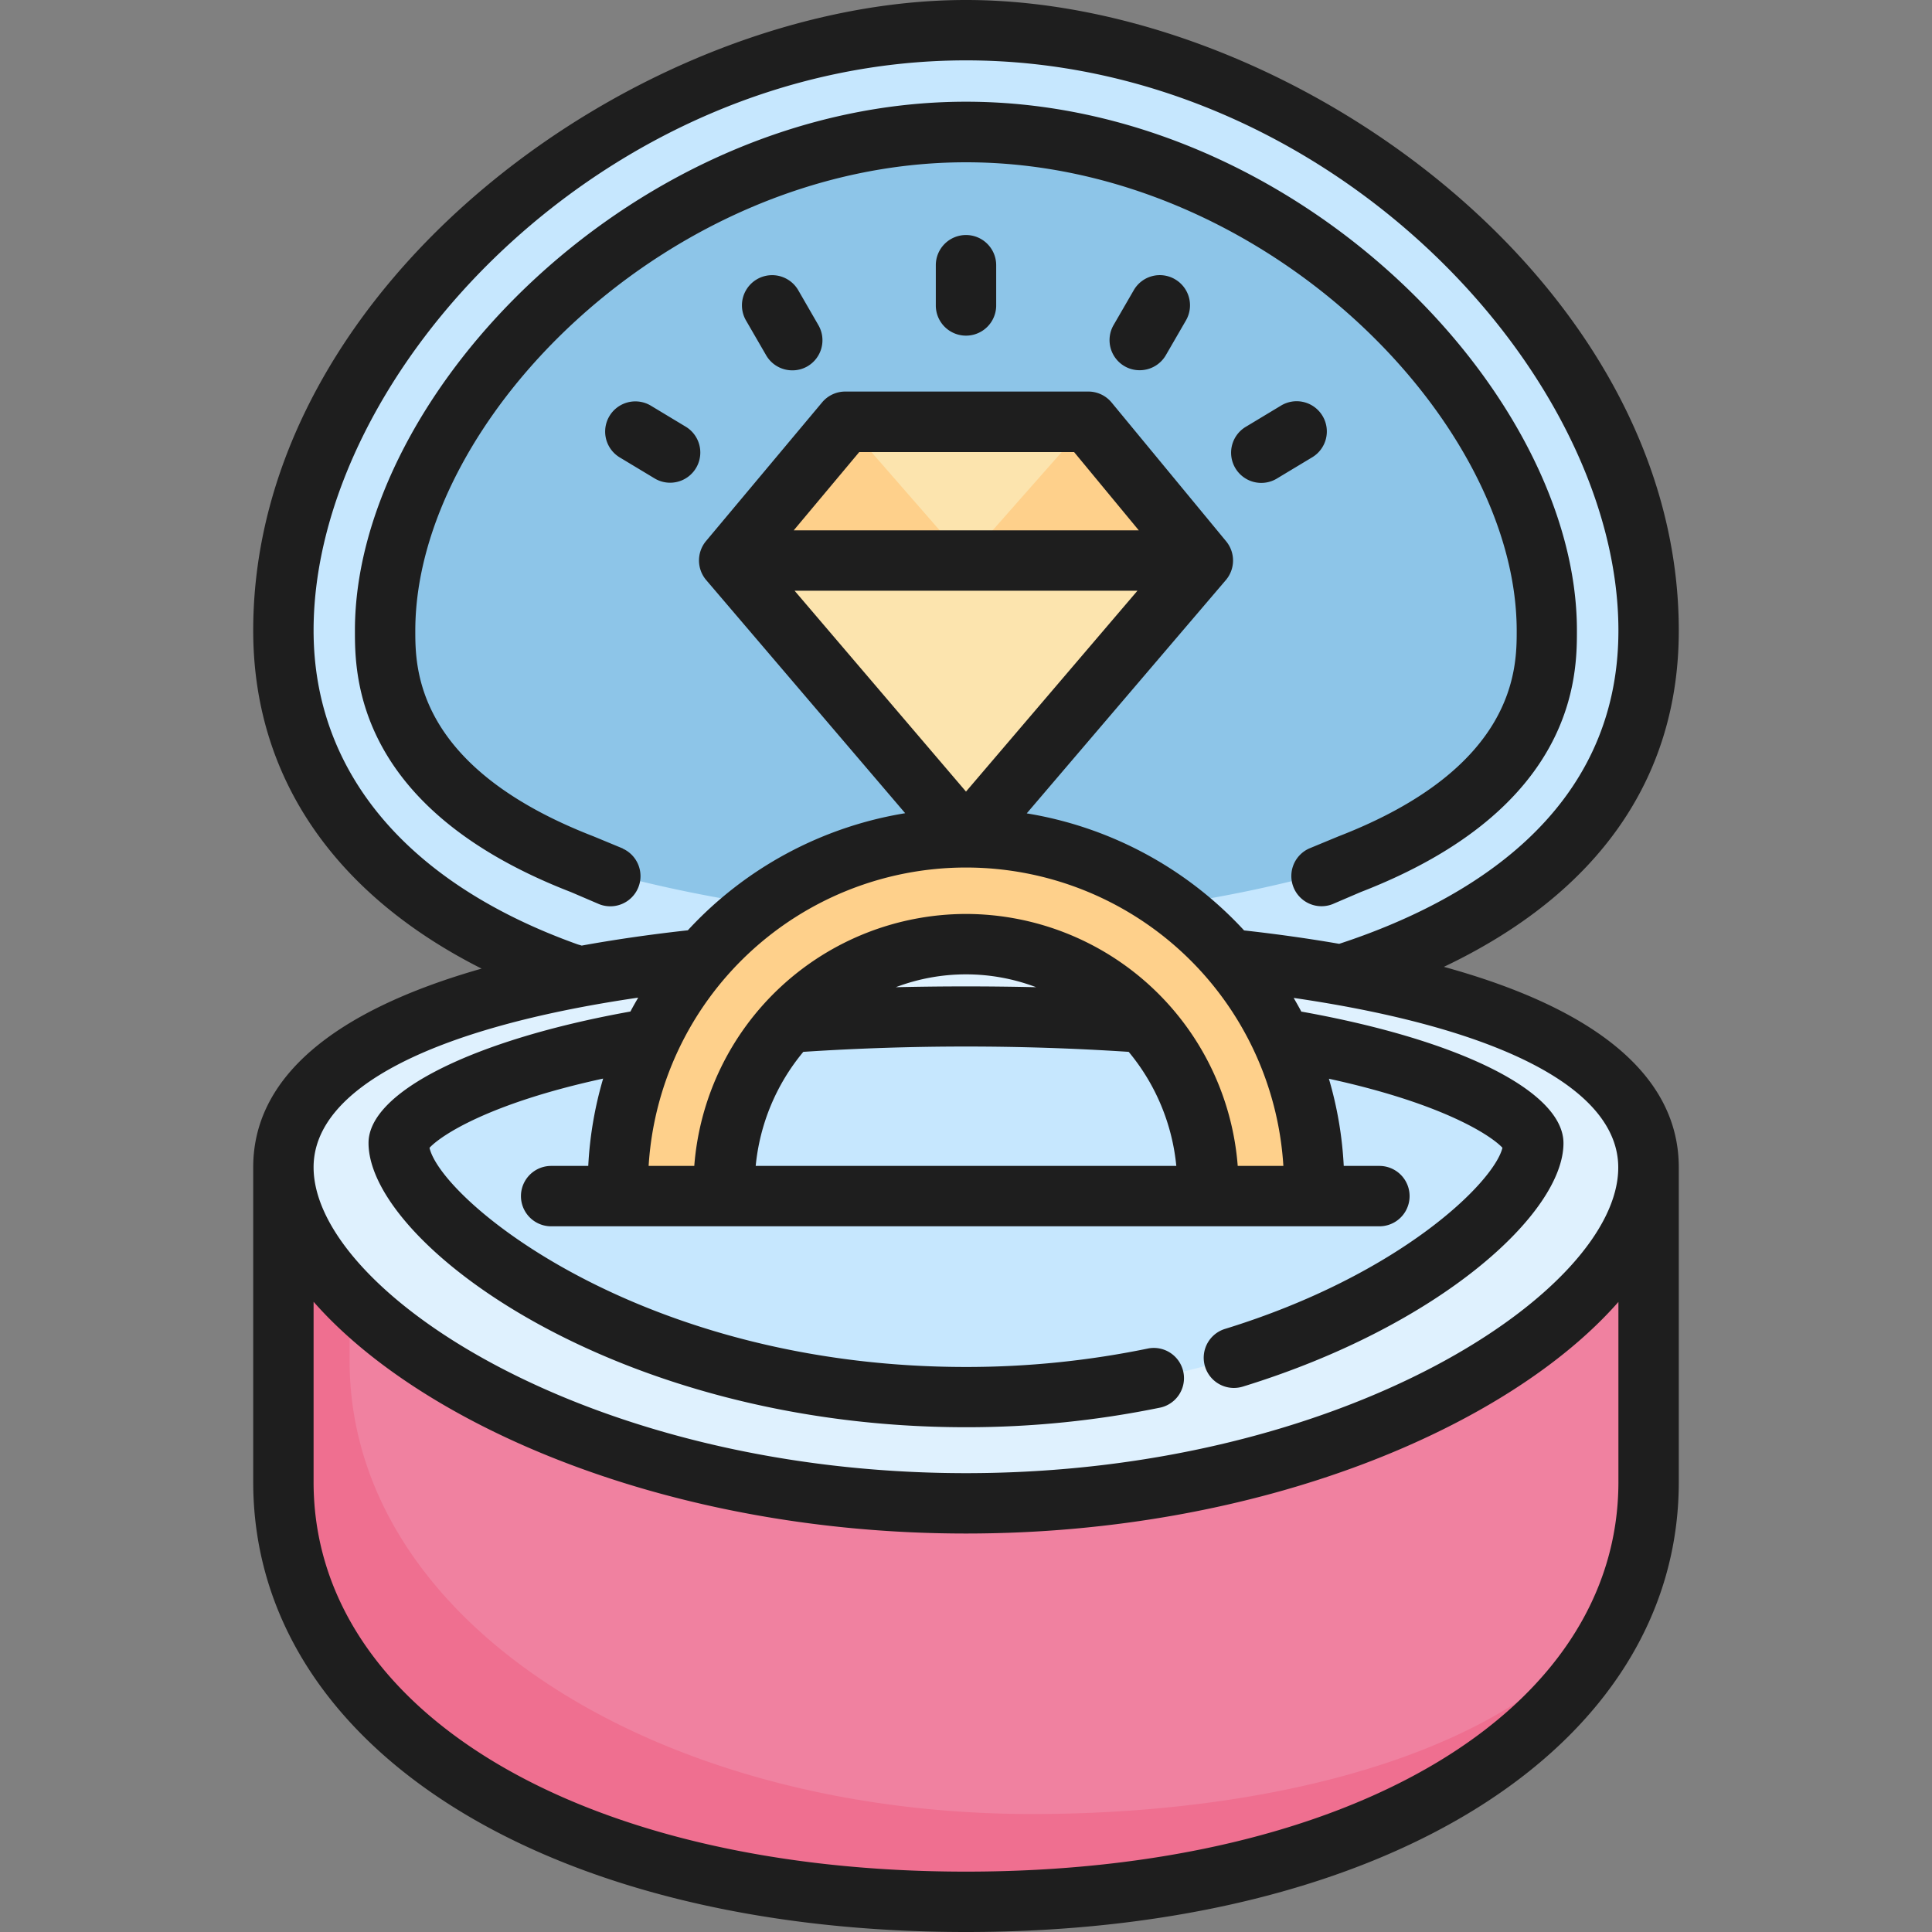
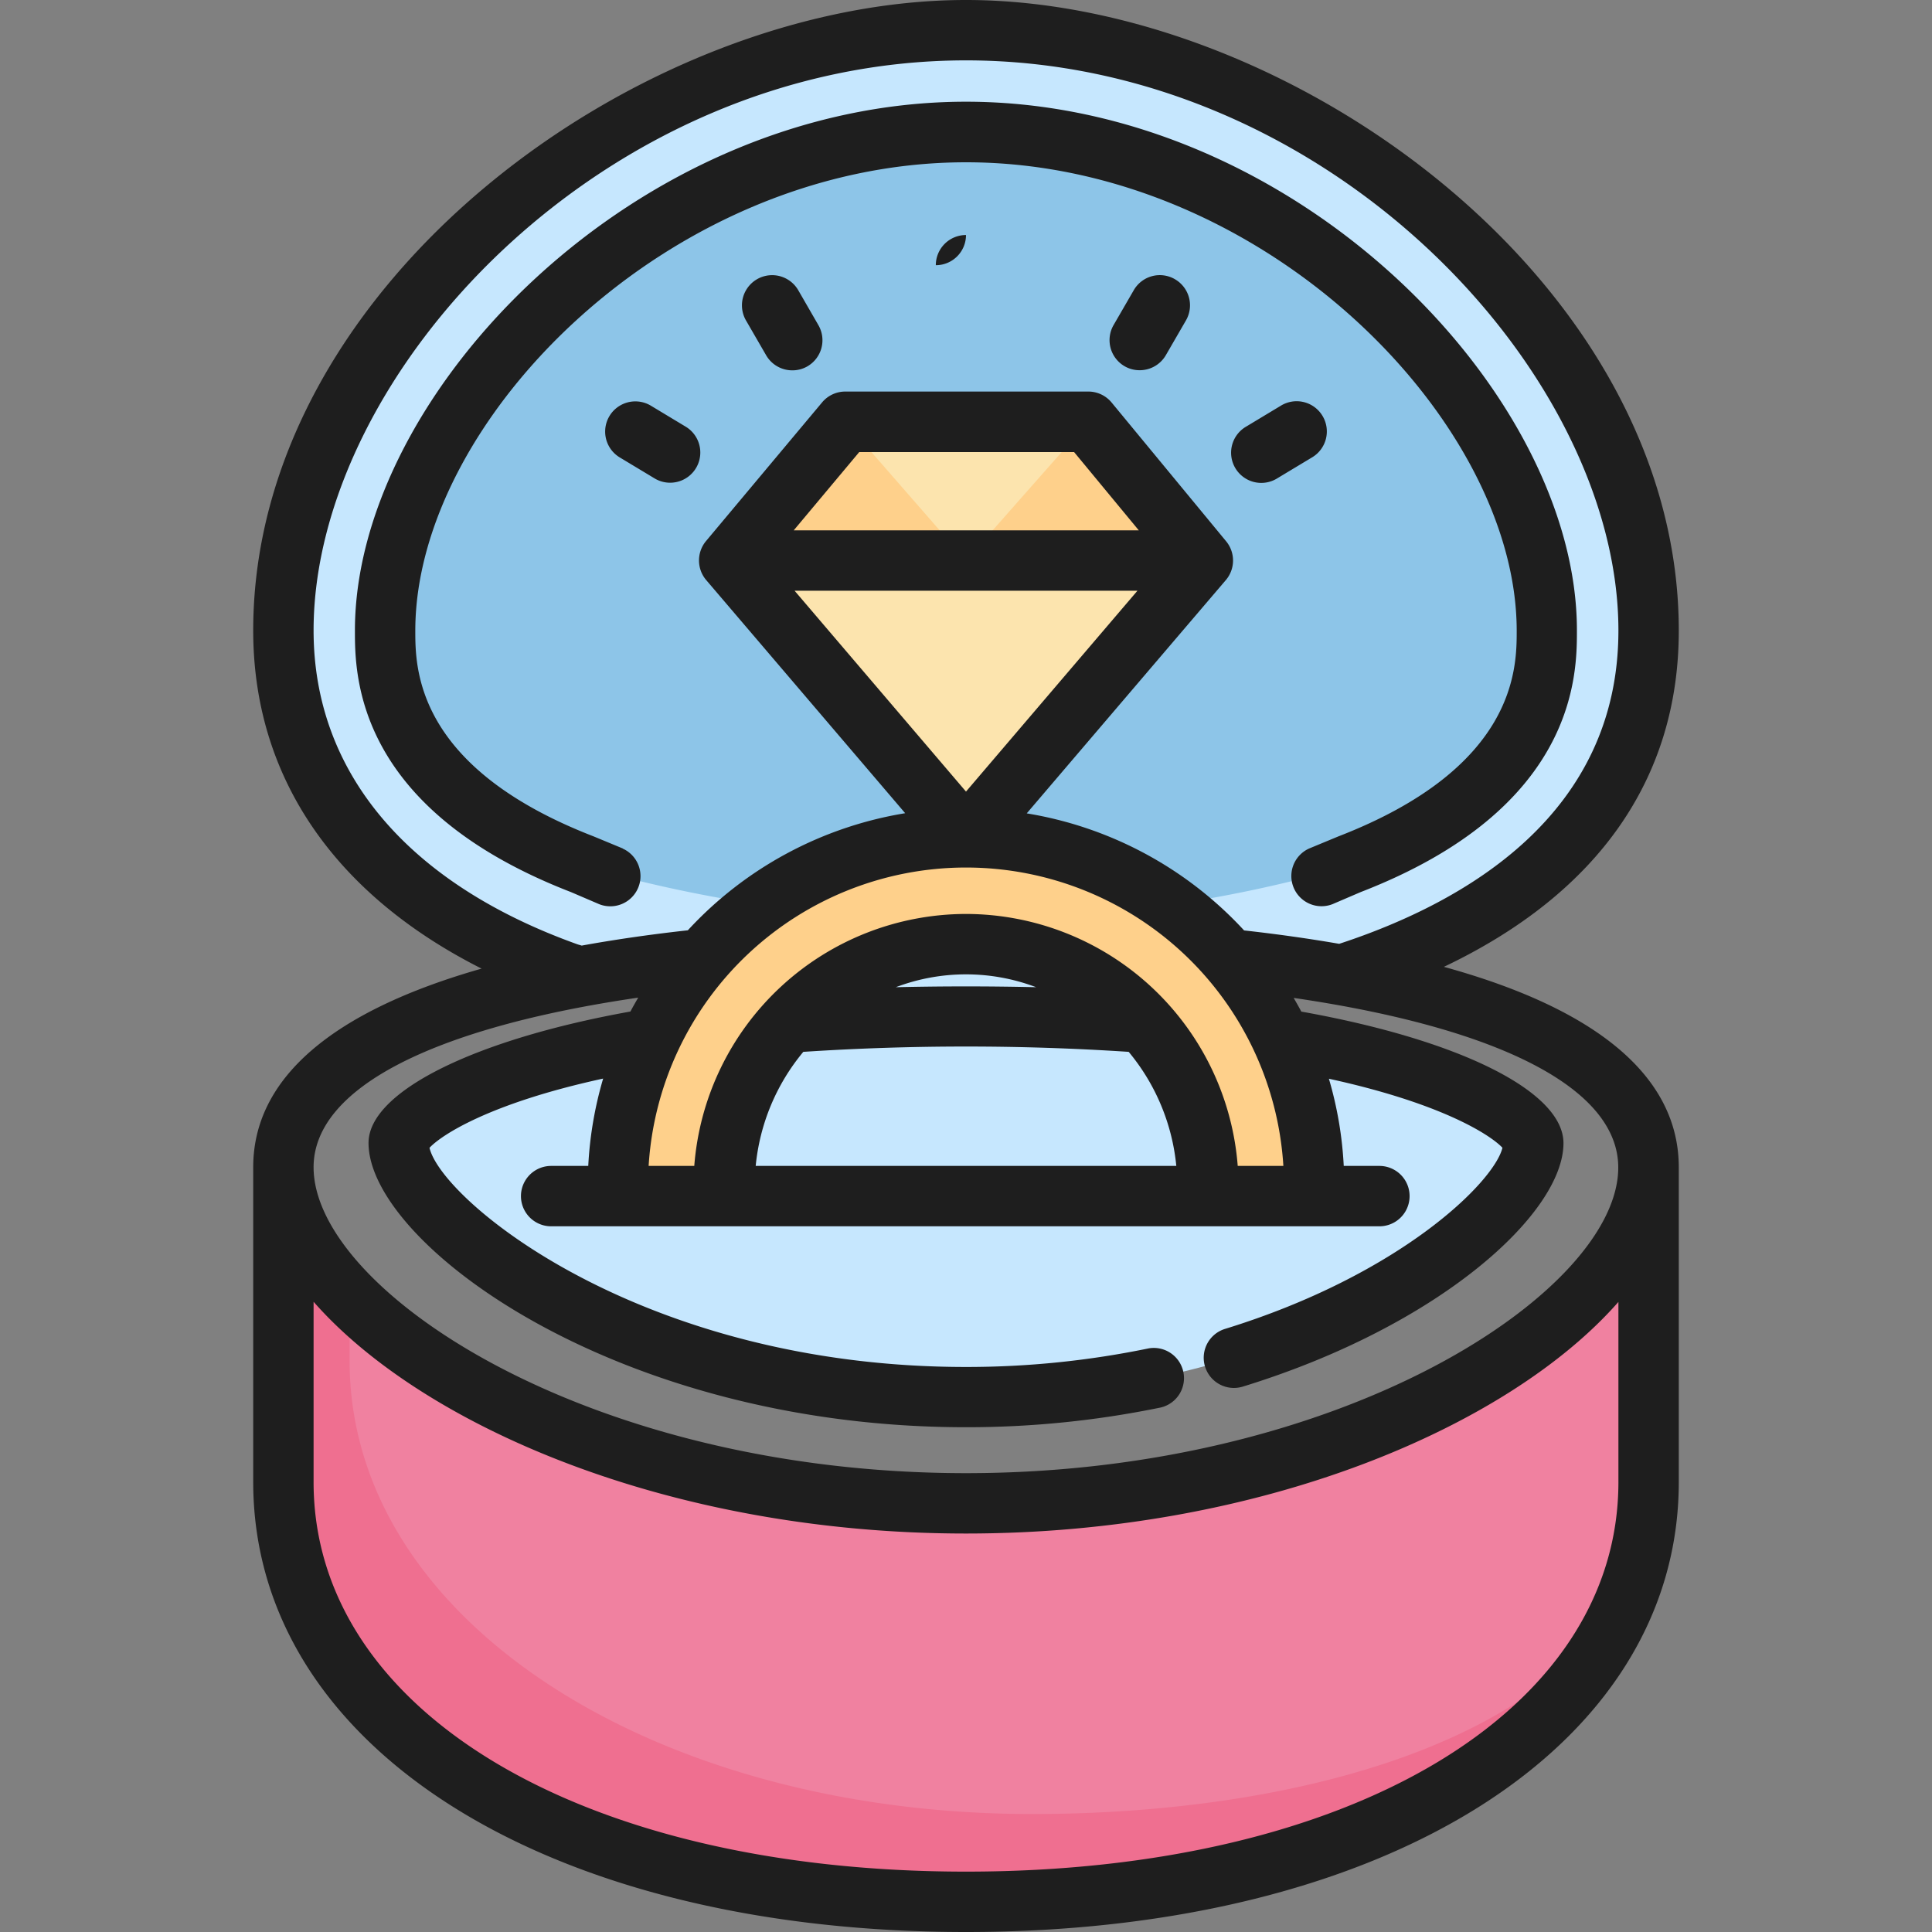
<svg xmlns="http://www.w3.org/2000/svg" viewBox="0 0 48 48" width="64px" height="64px">
  <rect x="0" y="0" width="48" height="48" fill="#808080" stroke="none" />
  <path fill="#c6e7fe" d="M33.482,24.251c.273-.08.532-.194.79-.3,4.036-1.613,6.687-4.278,6.687-8.289C40.959,8.838,33.366.75,24,.75S7.041,8.838,7.041,15.665c0,4.107,2.832,7.143,7.059,8.655A34.694,34.694,0,0,0,24,25.566,35.2,35.2,0,0,0,33.482,24.251Z" />
  <path fill="#8dc5e8" d="M24,3.277c-7.772,0-14.431,6.812-14.431,12.388,0,1.023,0,4.087,5.355,5.974A33.568,33.568,0,0,0,24,22.838a33.568,33.568,0,0,0,9.076-1.2c5.355-1.887,5.355-4.951,5.355-5.974C38.431,10.089,31.772,3.277,24,3.277Z" />
  <path fill="#ef6f90" d="M40.655,29.039C40.607,32.675,33.2,37.046,24,37.046S7.393,32.675,7.345,29.039h-.3v7.782C7.041,43.287,14.634,47.25,24,47.25s16.959-3.963,16.959-10.429V29.039Z" />
  <path fill="#f081a0" d="M40.959,29.039h-.3C40.607,32.675,33.2,37.046,24,37.046c-6.888,0-12.773-2.451-15.314-5.21v1.975c0,6.466,7.593,11.258,16.959,11.258,6.514,0,13.188-1.786,15.012-6.085a7.8,7.8,0,0,0,.3-2.163Z" />
-   <path fill="#dff1fe" d="M40.959,29c0,3.819-7.593,8.343-16.959,8.343S7.041,32.822,7.041,29,14.634,23.517,24,23.517,40.959,25.184,40.959,29Z" />
  <path fill="#c6e7fe" d="M24,34.712c-8.476,0-14.094-4.491-14.094-6.312,0-.7,3.375-3.154,14.094-3.154S38.094,27.7,38.094,28.4C38.094,30.221,32.476,34.712,24,34.712Z" />
  <polygon fill="#fce4ae" points="27.039 10.482 20.996 10.482 18.114 13.926 24 20.822 29.886 13.926 27.039 10.482" />
  <polygon fill="#fed08b" points="27.039 10.483 20.996 10.483 18.114 13.926 29.886 13.926 27.039 10.483" />
  <polygon fill="#fce4ae" points="20.996 10.482 24 13.926 27.039 10.482 20.996 10.482" />
  <path fill="#fed08b" d="M24,20.823a8.661,8.661,0,0,0-8.661,8.661v.608H17.98l-.007-.608a6.027,6.027,0,0,1,12.054,0l0,.608h2.63v-.608A8.661,8.661,0,0,0,24,20.823Z" />
  <g>
    <path fill="#1e1e1e" d="M15.475,21.081l-.724-.3c-4.433-1.716-4.433-4.183-4.433-5.111,0-5.239,6.314-11.638,13.682-11.638s13.682,6.4,13.682,11.638c0,.928,0,3.395-4.433,5.111l-.724.3a.75.75,0,0,0,.582,1.382l.7-.3c5.371-2.08,5.371-5.408,5.371-6.5C39.182,9.751,32.176,2.527,24,2.527S8.818,9.751,8.818,15.665c0,1.094,0,4.422,5.371,6.5l.7.3a.75.75,0,0,0,.582-1.382Z" />
-     <path fill="#1e1e1e" d="M24,5.839a.75.75,0,0,0-.75.75v1a.75.75,0,0,0,1.5,0v-1A.75.75,0,0,0,24,5.839Z" />
+     <path fill="#1e1e1e" d="M24,5.839a.75.75,0,0,0-.75.75v1v-1A.75.75,0,0,0,24,5.839Z" />
    <path fill="#1e1e1e" d="M19.831,7.208a.75.75,0,0,0-1.295.757l.5.864a.75.75,0,0,0,.648.372.739.739,0,0,0,.377-.1.749.749,0,0,0,.27-1.026Z" />
    <path fill="#1e1e1e" d="M17.035,10.6l-.863-.52a.75.75,0,0,0-.774,1.285l.864.52a.744.744,0,0,0,.385.108.75.75,0,0,0,.388-1.393Z" />
    <path fill="#1e1e1e" d="M29.194,6.939a.747.747,0,0,0-1.025.269l-.5.864a.749.749,0,0,0,.27,1.026.739.739,0,0,0,.377.1.75.75,0,0,0,.648-.372l.5-.864A.749.749,0,0,0,29.194,6.939Z" />
    <path fill="#1e1e1e" d="M32.857,10.332a.749.749,0,0,0-1.029-.256l-.863.52a.75.75,0,1,0,.773,1.285l.864-.52A.749.749,0,0,0,32.857,10.332Z" />
    <path fill="#1e1e1e" d="M35.873,24.021c3.825-1.821,5.836-4.675,5.836-8.356C41.709,6.988,32.021,0,24,0S6.291,6.988,6.291,15.665c0,3.619,2,6.547,5.674,8.4C8.239,25.126,6.291,26.8,6.291,29v7.818C6.291,43.4,13.573,48,24,48s17.709-4.6,17.709-11.179V29.073a.3.3,0,0,0,0-.033c0-.012,0-.024,0-.037C41.709,26.763,39.705,25.076,35.873,24.021Zm-21.519-.557c-4.233-1.513-6.563-4.283-6.563-7.8C7.791,9.249,15.021,1.5,24,1.5S40.209,9.249,40.209,15.665c0,4.55-3.767,6.744-6.937,7.784-.742-.128-1.527-.24-2.363-.333a9.41,9.41,0,0,0-5.4-2.908l4.946-5.795a.751.751,0,0,0,.008-.965L27.617,10a.75.75,0,0,0-.578-.272H21a.75.75,0,0,0-.575.269l-2.882,3.443a.753.753,0,0,0,0,.969l4.946,5.795a9.408,9.408,0,0,0-5.4,2.909l-.1.011q-1.351.153-2.536.369Zm13.688,2.669a5.216,5.216,0,0,1,1.183,2.834H18.775a5.212,5.212,0,0,1,1.183-2.834A61.776,61.776,0,0,1,28.042,26.133Zm-5.786-1.606a4.917,4.917,0,0,1,3.487,0C24.587,24.5,23.409,24.5,22.256,24.527ZM24,22.707a6.782,6.782,0,0,0-6.751,6.26H16.115a7.9,7.9,0,0,1,15.77,0H30.751A6.782,6.782,0,0,0,24,22.707Zm4.26-8.031L24,19.667l-4.259-4.991Zm-8.54-1.5,1.627-1.944h5.339l1.607,1.944ZM40.209,36.821c0,5.7-6.665,9.679-16.209,9.679S7.791,42.52,7.791,36.821V32.342C10.5,35.429,16.635,38.1,24,38.1s13.5-2.667,16.209-5.754ZM24,36.6C14.6,36.6,7.791,32.061,7.791,29c0-1.95,2.922-3.462,8.065-4.214-.066.114-.132.228-.193.345-3.9.7-6.507,2-6.507,3.266,0,2.48,6.121,7.062,14.844,7.062a23.9,23.9,0,0,0,4.838-.49.75.75,0,0,0-.3-1.469A22.343,22.343,0,0,1,24,33.962c-8.072,0-13.028-4.141-13.329-5.445.276-.3,1.46-1.1,4.314-1.72a9.366,9.366,0,0,0-.37,2.17h-.922a.75.75,0,1,0,0,1.5H34.271a.75.75,0,0,0,0-1.5h-.886a9.331,9.331,0,0,0-.369-2.166c2.847.62,4.035,1.416,4.312,1.715-.21.858-2.549,3.162-6.892,4.5a.75.75,0,0,0,.22,1.467.769.769,0,0,0,.221-.033c4.921-1.515,7.967-4.32,7.967-6.049,0-1.276-2.55-2.558-6.5-3.266l-.012,0c-.061-.116-.126-.229-.191-.342,5.143.752,8.064,2.261,8.064,4.213C40.209,32.061,33.4,36.6,24,36.6Z" />
  </g>
</svg>